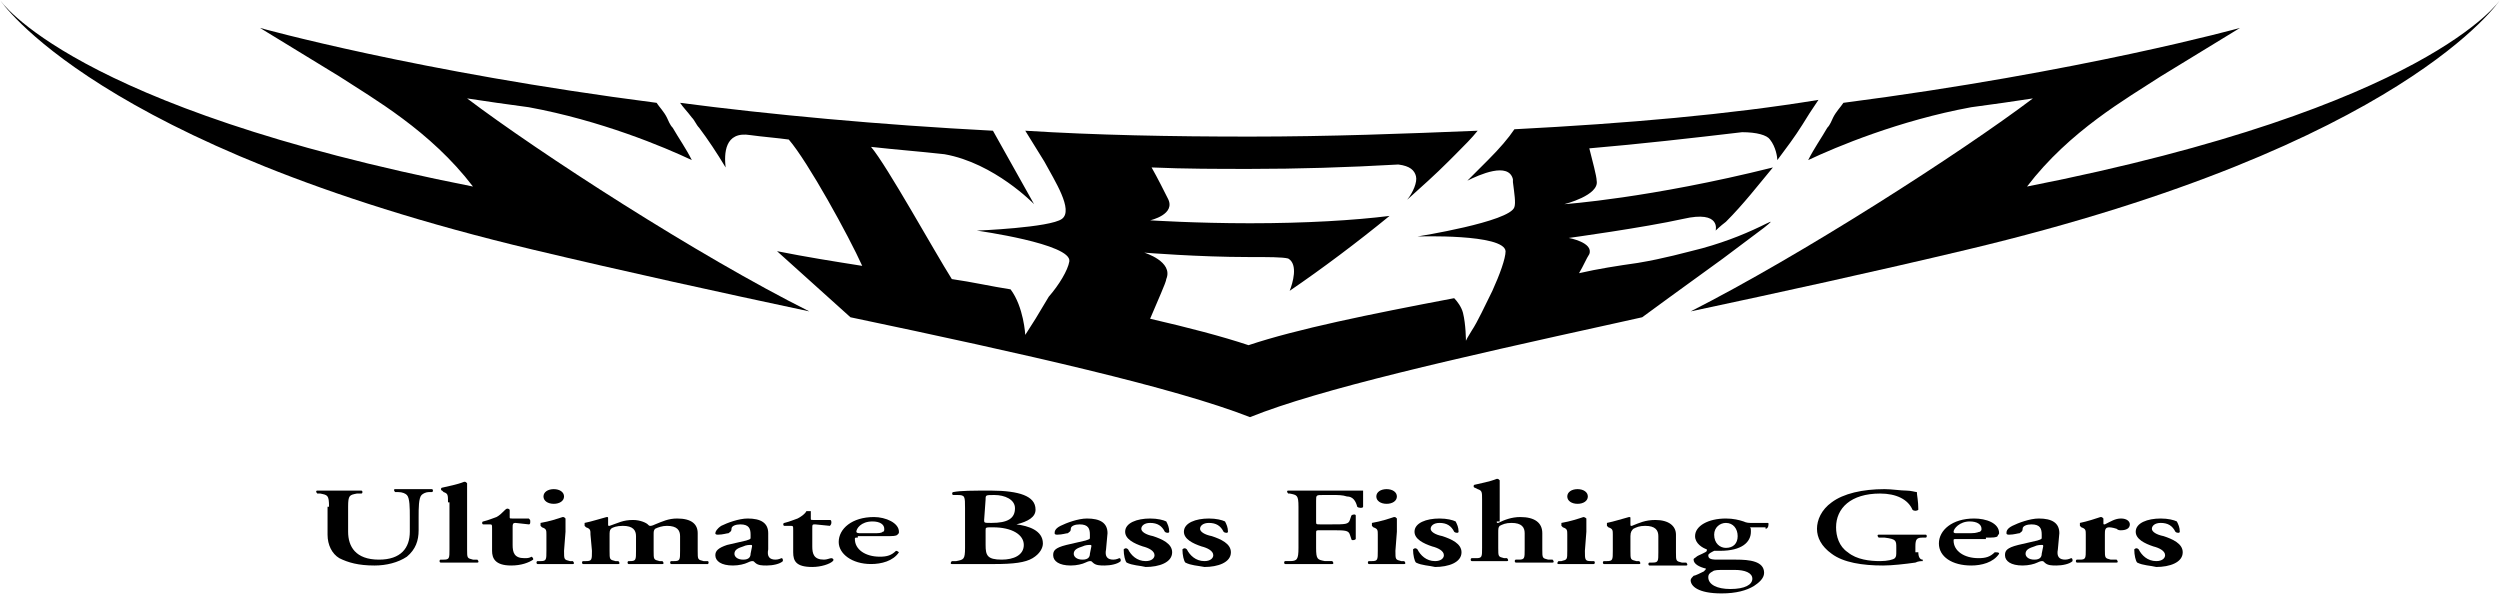
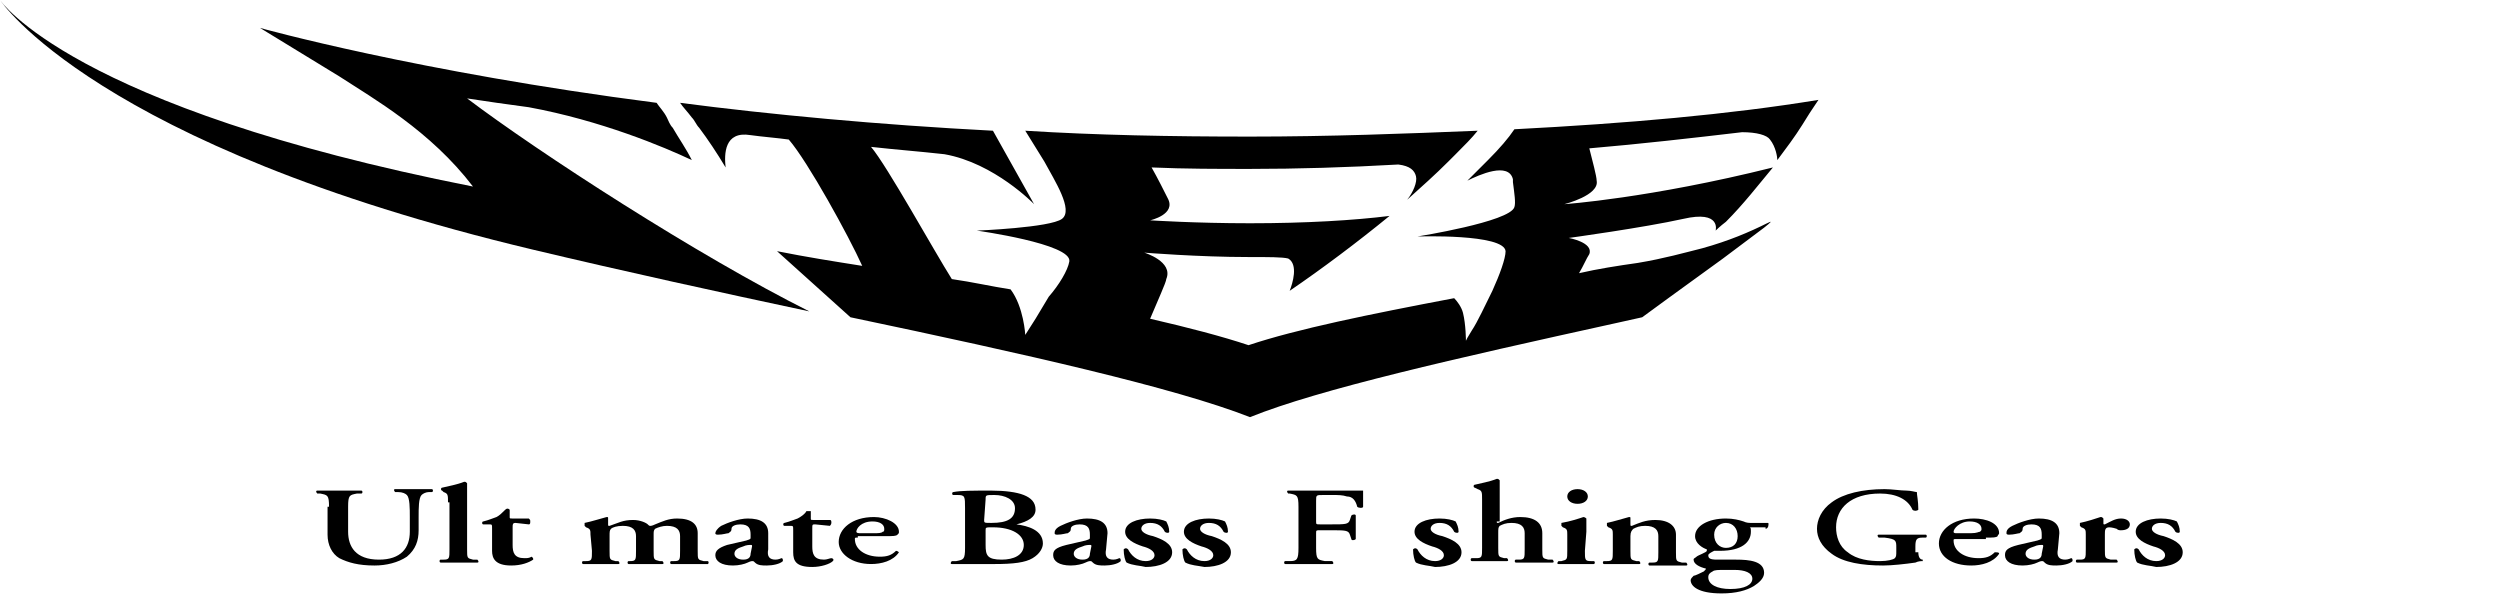
<svg xmlns="http://www.w3.org/2000/svg" version="1.1" id="Ebene_1" x="0px" y="0px" viewBox="0 0 170.2 40.9" style="enable-background:new 0 0 170.2 40.9;" xml:space="preserve">
  <g>
    <g>
      <g>
        <path d="M31.8,6.7c1.3,0.2,2.7,0.4,4.2,0.6c4.9,0.9,9.2,2.7,11.1,3.6c-0.4-0.8-0.9-1.5-1.3-2.2c-0.2-0.2-0.3-0.5-0.4-0.7     c-0.2-0.4-0.5-0.7-0.7-1c-16.3-2.1-27-5.1-27-5.1l5.4,3.3c2.3,1.5,6.2,3.7,9.1,7.5C4.8,7.3,0,0,0,0s6.5,9.9,36.3,17     c6.3,1.5,12.7,2.9,18.8,4.2C47.5,17.4,36.7,10.4,31.8,6.7z" />
-         <path d="M138.4,6.7c-1.3,0.2-2.7,0.4-4.2,0.6c-4.9,0.9-9.2,2.7-11.1,3.6c0.4-0.8,0.9-1.5,1.3-2.2c0.2-0.2,0.3-0.5,0.4-0.7     c0.2-0.4,0.5-0.7,0.7-1c16.2-2.1,27-5.1,27-5.1l-5.4,3.3c-2.3,1.5-6.2,3.7-9.1,7.5C165.4,7.3,170.2,0,170.2,0s-6.5,9.9-36.3,17     c-6.3,1.5-12.7,2.9-18.8,4.2C122.6,17.4,133.5,10.4,138.4,6.7z" />
        <path d="M103.1,8.8c-0.4,0.6-1,1.3-1.8,2.1l0,0l-0.1,0.1c-0.4,0.4-0.8,0.8-1.3,1.3c0.8-0.4,2.8-1.3,3.1-0.1l0,0     c0,0.1,0,0.2,0,0.2l0,0c0.1,0.8,0.2,1.4,0.1,1.7c-0.3,1-6.6,2-6.6,2s5.9-0.2,6,1c0,0.5-0.4,1.6-0.9,2.7c-0.5,1-1,2.1-1.4,2.7     L99.9,23l-0.1,0.2c0,0,0-1.1-0.2-1.9c-0.1-0.4-0.4-0.8-0.6-1c-5.8,1.1-10.7,2.1-14,3.2c-1.8-0.6-4.1-1.2-6.7-1.8     c0.5-1.2,1.1-2.5,1.1-2.7c0.5-1.2-1.5-1.8-1.5-1.8s3.7,0.3,7.1,0.3c1.4,0,2.3,0,2.7,0.1c0.7,0.4,0.3,1.7,0.1,2.2     c2.2-1.5,4.6-3.3,6.8-5.1c-2.4,0.3-5.7,0.5-9.5,0.5c-3.7,0-6.8-0.2-6.8-0.2s1.8-0.4,1.2-1.5c-0.2-0.4-0.7-1.4-1.1-2.1     c2.3,0.1,4.5,0.1,6.7,0.1c3.2,0,6.6-0.1,10.1-0.3c0.8,0.1,1.1,0.4,1.2,0.8c0.1,0.4-0.2,1.1-0.6,1.6c1-0.9,1.9-1.7,2.8-2.6     c0.2-0.2,0.4-0.4,0.5-0.5c0.6-0.6,1.1-1.1,1.5-1.6c-4.9,0.2-10.1,0.4-15.5,0.4c-5.4,0-10.5-0.1-15.3-0.4l1.3,2.1l0,0     c0.7,1.3,2,3.3,1.2,3.9s-5.8,0.8-5.8,0.8s6.5,0.9,6.3,2.1c-0.1,0.6-0.7,1.6-1.4,2.4l0,0l-0.9,1.5l-0.7,1.1c0,0-0.1-1.9-1-3.1     c-1.3-0.2-2.6-0.5-4-0.7c-1.2-1.9-4.4-7.7-5.5-9c1.8,0.2,3.2,0.3,5,0.5c3.4,0.6,6.1,3.4,6.1,3.4l-2.8-5C59.9,8.5,52.4,7.8,46.3,7     c0.2,0.3,0.5,0.6,0.8,1c0.2,0.2,0.3,0.5,0.5,0.7c0.6,0.8,1.2,1.7,1.8,2.7c-0.1-0.9-0.1-2.5,1.7-2.2l0,0c0.7,0.1,1.9,0.2,2.6,0.3     c1.3,1.5,4.1,6.6,5,8.6c-1.9-0.3-3.8-0.6-5.8-1l5,4.5c11.9,2.5,22.1,4.8,27.2,6.8c4.7-1.9,14-4,24.9-6.4l0,0l1.8-0.4     c0,0,3-2.2,5.5-4c0,0,2.4-1.8,2.8-2.1c0.5-0.4,0.6-0.5,0.2-0.3c-1.2,0.6-2.6,1.2-4.4,1.7c-1.2,0.3-2.6,0.7-4.4,1     c-1.4,0.2-2.7,0.4-4,0.7c0.3-0.5,0.5-1,0.7-1.3c0.3-0.8-1.4-1.1-1.4-1.1s5.1-0.7,7.8-1.3c2.6-0.6,2.2,0.8,2.2,0.8     s0.3-0.3,0.7-0.6c1.2-1.2,2.2-2.5,3.2-3.7c-8.4,2.1-14.2,2.5-14.2,2.5s2.4-0.6,2.2-1.6c0-0.3-0.3-1.4-0.5-2.2     c3.5-0.3,7-0.7,10.4-1.1c1,0,1.7,0.2,1.9,0.5c0.4,0.5,0.5,1.2,0.5,1.4c0.6-0.8,1.2-1.6,1.7-2.4c0.2-0.3,0.3-0.5,0.5-0.8     s0.4-0.6,0.6-0.9C117.7,7.8,110.8,8.4,103.1,8.8z" />
      </g>
    </g>
    <g>
      <path d="M22.4,34.5c0-0.8-0.1-0.8-0.6-0.9h-0.2c-0.1-0.1-0.1-0.2,0-0.2c0.5,0,1,0,1.5,0s1,0,1.5,0c0.1,0,0.1,0.2,0,0.2h-0.3    c-0.5,0.1-0.6,0.1-0.6,0.9v1.7c0,1,0.5,1.9,2.1,1.9c1.5,0,2.1-0.8,2.1-1.9v-1c0-0.6,0-1.3-0.2-1.5c-0.1-0.1-0.3-0.2-0.6-0.2h-0.2    c-0.1-0.1-0.1-0.2,0-0.2c0.4,0,0.8,0,1.3,0s0.8,0,1.2,0c0.1,0,0.1,0.2,0,0.2h-0.2c-0.2,0-0.4,0.1-0.5,0.2    c-0.2,0.2-0.2,0.9-0.2,1.5v0.9c0,0.7-0.2,1.3-0.8,1.8c-0.6,0.4-1.4,0.6-2.2,0.6c-1.1,0-1.8-0.2-2.4-0.5c-0.5-0.3-0.8-0.9-0.8-1.6    v-1.9H22.4z" />
      <path d="M30.5,34.2c0-0.5,0-0.6-0.3-0.7l-0.1-0.1c-0.1,0-0.1-0.2,0-0.2c0.4-0.1,1-0.2,1.5-0.4c0.1,0,0.1,0,0.2,0.1    c0,0.3,0,0.8,0,1.1v3.4c0,0.6,0,0.6,0.4,0.7h0.3c0.1,0.1,0.1,0.2,0,0.2c-0.5,0-0.9,0-1.3,0c-0.4,0-0.8,0-1.2,0    c-0.1,0-0.1-0.2,0-0.2h0.2c0.4,0,0.4-0.1,0.4-0.7v-3.2H30.5z" />
      <path d="M36,35.7c0.1,0,0.1-0.1,0.1-0.2s0-0.1-0.1-0.2h-1.1c-0.2,0-0.2,0-0.2-0.1v-0.5c-0.1-0.1-0.2-0.1-0.3,0    c-0.2,0.2-0.4,0.4-0.6,0.5c-0.3,0.1-0.5,0.2-0.9,0.3c-0.1,0-0.1,0.2,0,0.2h0.4c0.2,0,0.2,0,0.2,0.3v1.5c0,0.5,0.2,1,1.3,1    c0.7,0,1.2-0.2,1.5-0.4c0-0.1,0-0.1-0.1-0.2C36,38,35.9,38,35.7,38c-0.7,0-0.8-0.4-0.8-0.9v-1.2c0-0.2,0-0.3,0.2-0.3L36,35.7    L36,35.7z" />
-       <path d="M38.4,37.5c0,0.6,0,0.6,0.4,0.7H39c0.1,0.1,0.1,0.2,0,0.2c-0.4,0-0.8,0-1.2,0c-0.4,0-0.8,0-1.2,0c-0.1,0-0.1-0.2,0-0.2    h0.2c0.4,0,0.4-0.1,0.4-0.7v-1.1c0-0.3,0-0.4-0.3-0.5l-0.1-0.1c0,0,0-0.1,0-0.2c0.6-0.1,1.2-0.3,1.5-0.4c0.1,0,0.1,0,0.2,0.1    c0,0.3,0,0.6,0,0.9L38.4,37.5L38.4,37.5z M37,33.8c0-0.3,0.3-0.5,0.7-0.5c0.4,0,0.7,0.2,0.7,0.5s-0.3,0.5-0.7,0.5    C37.3,34.3,37,34.1,37,33.8z" />
      <path d="M40.2,36.4c0-0.3,0-0.4-0.3-0.5l-0.1-0.1c0,0,0-0.1,0-0.2c0.5-0.1,1.1-0.3,1.5-0.4c0.1,0,0.1,0,0.1,0.1s0,0.3,0,0.4    s0,0.1,0.1,0.1c0.6-0.2,0.9-0.4,1.6-0.4c0.5,0,0.9,0.2,1,0.3c0.1,0.1,0.1,0.1,0.2,0.1c0,0,0.1,0,0.3-0.1c0.5-0.2,0.9-0.4,1.5-0.4    c1,0,1.4,0.4,1.4,1v1.2c0,0.6,0,0.6,0.4,0.7h0.3c0.1,0.1,0,0.2,0,0.2c-0.5,0-0.9,0-1.3,0s-0.8,0-1.2,0c-0.1,0-0.1-0.2,0-0.2h0.2    c0.4,0,0.4-0.1,0.4-0.7v-1c0-0.4-0.2-0.7-0.9-0.7c-0.3,0-0.6,0.1-0.8,0.2c-0.1,0.1-0.1,0.2-0.1,0.4v1.1c0,0.6,0,0.6,0.4,0.7h0.2    c0.1,0.1,0.1,0.2,0,0.2c-0.4,0-0.8,0-1.2,0c-0.4,0-0.8,0-1.1,0c-0.1,0-0.1-0.2,0-0.2h0.1c0.4,0,0.4-0.1,0.4-0.7v-1    c0-0.4-0.2-0.7-0.9-0.7c-0.4,0-0.7,0.1-0.8,0.2c-0.1,0.1-0.1,0.2-0.1,0.5v1c0,0.6,0,0.6,0.4,0.7h0.2c0.1,0.1,0.1,0.2,0,0.2    c-0.4,0-0.8,0-1.2,0c-0.4,0-0.8,0-1.2,0c-0.1,0-0.1-0.2,0-0.2h0.2c0.4,0,0.4-0.1,0.4-0.7L40.2,36.4L40.2,36.4z" />
      <path d="M52.3,36.3c0-0.7-0.5-1-1.4-1c-0.6,0-1.4,0.3-1.8,0.5c-0.3,0.2-0.4,0.4-0.4,0.5s0.1,0.1,0.2,0.1c0.3,0,0.6-0.1,0.7-0.1    c0.1-0.1,0.2-0.1,0.2-0.3c0-0.2,0.3-0.3,0.6-0.3c0.6,0,0.7,0.3,0.7,0.7v0.2c0,0.1,0,0.1-0.3,0.2c-0.4,0.1-0.9,0.2-1.3,0.3    c-0.6,0.2-0.8,0.4-0.8,0.7c0,0.4,0.4,0.7,1.2,0.7c0.4,0,0.8-0.1,1-0.2s0.3-0.1,0.3-0.1c0.1,0,0.1,0,0.2,0.1    c0.2,0.2,0.5,0.2,0.8,0.2c0.4,0,0.9-0.1,1.1-0.3c0-0.1,0-0.2-0.1-0.2c0,0-0.2,0.1-0.4,0.1c-0.4,0-0.6-0.2-0.5-0.7V36.3z     M51.1,37.7c0,0.2-0.1,0.4-0.5,0.4S50,37.9,50,37.7c0-0.3,0.3-0.4,0.6-0.5c0.2-0.1,0.4-0.1,0.5-0.1s0.1,0,0.1,0.1L51.1,37.7z" />
      <path d="M55.5,35.7c-0.2,0-0.2,0-0.2,0.3v1.2c0,0.5,0.1,0.9,0.8,0.9c0.2,0,0.4-0.1,0.5-0.1s0.2,0.1,0.1,0.2    c-0.2,0.2-0.8,0.4-1.4,0.4c-1.1,0-1.3-0.4-1.3-1v-1.5c0-0.3,0-0.3-0.2-0.3h-0.4c-0.1,0-0.1-0.2,0-0.2c0.4-0.1,0.6-0.2,0.9-0.3    c0.2-0.1,0.5-0.3,0.6-0.5c0.1,0,0.3,0,0.3,0v0.5c0,0.1,0,0.1,0.2,0.1h1.1c0.1,0,0.1,0.1,0.1,0.2s-0.1,0.2-0.1,0.2L55.5,35.7    L55.5,35.7z" />
      <path d="M58.4,36.6c-0.2,0-0.2,0-0.2,0.1c0,0.7,0.7,1.2,1.7,1.2c0.5,0,0.8-0.1,1.1-0.4c0.1,0,0.2,0.1,0.2,0.1    c-0.4,0.6-1.2,0.8-1.9,0.8c-1.3,0-2.2-0.7-2.2-1.5c0-0.9,0.9-1.7,2.4-1.7c0.8,0,1.7,0.4,1.7,1c0,0.1,0,0.1-0.1,0.2    s-0.3,0.1-0.8,0.1h-1.9V36.6z M59.5,36.3c0.3,0,0.5,0,0.6-0.1c0.1,0,0.1-0.1,0.1-0.2c0-0.3-0.3-0.5-0.8-0.5    c-0.8,0-1.1,0.5-1.1,0.7c0,0,0,0.1,0.2,0.1H59.5z" />
      <path d="M67.1,36.1c0-0.2,0-0.2,0.5-0.2c1.3,0,2.1,0.5,2.1,1.2s-0.7,1-1.5,1c-1,0-1.1-0.3-1.1-1V36.1z M65.7,37.3    c0,0.8-0.1,0.8-0.6,0.9h-0.3c-0.1,0.1-0.1,0.2,0,0.2c0.5,0,1,0,1.5,0c0.4,0,0.9,0,1.4,0c1.3,0,2.1-0.1,2.6-0.4s0.7-0.7,0.7-1    c0-0.9-1-1.2-1.8-1.3c-0.1,0-0.1,0-0.1,0s0,0,0.1,0c0.8-0.2,1.3-0.5,1.3-1s-0.3-0.8-0.8-1s-1.3-0.3-2.2-0.3c-1.3,0-2.1,0-2.6,0.1    c-0.1,0-0.1,0.2,0,0.2h0.3c0.5,0,0.5,0.1,0.5,0.9V37.3z M67.1,34c0-0.3,0-0.3,0.6-0.3c0.7,0,1.4,0.3,1.4,0.9c0,0.7-0.5,1-1.6,1    c-0.5,0-0.5,0-0.5-0.2L67.1,34L67.1,34z" />
      <path d="M74.2,37.7c0,0.2-0.1,0.4-0.5,0.4c-0.4,0-0.6-0.2-0.6-0.4c0-0.3,0.3-0.4,0.6-0.5c0.2-0.1,0.4-0.1,0.5-0.1    c0.1,0,0.1,0,0.1,0.1L74.2,37.7z M75.4,36.3c0-0.7-0.5-1-1.4-1c-0.6,0-1.4,0.3-1.8,0.5c-0.4,0.2-0.4,0.4-0.4,0.5s0.1,0.1,0.2,0.1    c0.3,0,0.6-0.1,0.7-0.1c0.1-0.1,0.2-0.1,0.2-0.3c0-0.2,0.3-0.3,0.6-0.3c0.6,0,0.7,0.3,0.7,0.7v0.2c0,0.1,0,0.1-0.3,0.2    c-0.4,0.1-0.9,0.2-1.3,0.3c-0.8,0.2-0.9,0.4-0.9,0.7c0,0.4,0.4,0.7,1.2,0.7c0.4,0,0.8-0.1,1-0.2s0.3-0.1,0.3-0.1    c0.1,0,0.1,0,0.2,0.1c0.2,0.2,0.5,0.2,0.8,0.2c0.4,0,0.9-0.1,1.1-0.3c0-0.1,0-0.2-0.1-0.2c0,0-0.2,0.1-0.4,0.1    c-0.4,0-0.6-0.2-0.5-0.7L75.4,36.3z" />
      <path d="M76.7,38.3c-0.1-0.1-0.2-0.5-0.2-0.9c0.1-0.1,0.2-0.1,0.3,0c0.2,0.4,0.6,0.8,1.2,0.8c0.4,0,0.6-0.2,0.6-0.4    c0-0.3-0.4-0.5-0.8-0.6c-0.6-0.2-1.2-0.5-1.2-1c0-0.6,0.8-0.9,1.7-0.9c0.5,0,0.9,0.1,1.1,0.2c0.1,0.2,0.2,0.4,0.2,0.7    c0,0.1-0.2,0.1-0.3,0c-0.2-0.4-0.5-0.6-1-0.6c-0.4,0-0.6,0.2-0.6,0.4c0,0.2,0.3,0.4,0.8,0.5c0.6,0.2,1.3,0.5,1.3,1.1    c0,0.7-0.9,1-1.8,1C77.6,38.5,77.1,38.5,76.7,38.3z" />
      <path d="M80.7,38.3c-0.1-0.1-0.2-0.5-0.2-0.9c0.1-0.1,0.2-0.1,0.3,0c0.2,0.4,0.6,0.8,1.2,0.8c0.4,0,0.6-0.2,0.6-0.4    c0-0.3-0.4-0.5-0.8-0.6c-0.6-0.2-1.2-0.5-1.2-1c0-0.6,0.8-0.9,1.7-0.9c0.5,0,0.9,0.1,1.1,0.2c0.1,0.2,0.2,0.4,0.2,0.7    c0,0.1-0.2,0.1-0.3,0c-0.2-0.4-0.5-0.6-1-0.6c-0.4,0-0.6,0.2-0.6,0.4c0,0.2,0.3,0.4,0.8,0.5c0.6,0.2,1.3,0.5,1.3,1.1    c0,0.7-0.9,1-1.8,1C81.5,38.5,81.1,38.5,80.7,38.3z" />
      <path d="M91.2,33.4c0.7,0,1.4,0,1.6,0c0,0.2,0,0.7,0,1.1c0,0.1-0.3,0.1-0.4,0c-0.1-0.4-0.3-0.7-0.7-0.7c-0.3-0.1-0.6-0.1-1-0.1    h-0.6c-0.5,0-0.5,0-0.5,0.4v1.4c0,0.2,0,0.2,0.3,0.2h0.7c1,0,1.2,0,1.3-0.3l0.1-0.3c0.1-0.1,0.3-0.1,0.3,0c0,0.2,0,0.5,0,0.8    s0,0.6,0,0.8c-0.1,0.1-0.3,0.1-0.3,0l-0.1-0.3c-0.1-0.3-0.3-0.3-1.3-0.3h-0.7c-0.3,0-0.3,0-0.3,0.2v1c0,0.8,0.1,0.8,0.6,0.9h0.5    c0.1,0.1,0.1,0.2,0,0.2c-0.7,0-1.2,0-1.7,0s-1,0-1.5,0c-0.1,0-0.1-0.2,0-0.2h0.3c0.5,0,0.6-0.1,0.6-0.9v-2.8    c0-0.8-0.1-0.8-0.6-0.9h-0.1c-0.1-0.1-0.1-0.2,0-0.2c0.4,0,0.9,0,1.4,0H91.2z" />
-       <path d="M95,37.5c0,0.6,0,0.6,0.4,0.7h0.2c0.1,0.1,0.1,0.2,0,0.2c-0.4,0-0.8,0-1.2,0s-0.8,0-1.2,0c-0.1,0-0.1-0.2,0-0.2h0.2    c0.4,0,0.4-0.1,0.4-0.7v-1.1c0-0.3,0-0.4-0.3-0.5l-0.1-0.1c0,0,0-0.1,0-0.2c0.6-0.1,1.2-0.3,1.5-0.4c0.1,0,0.1,0,0.2,0.1    c0,0.3,0,0.6,0,0.9L95,37.5L95,37.5z M93.7,33.8c0-0.3,0.3-0.5,0.7-0.5s0.7,0.2,0.7,0.5s-0.3,0.5-0.7,0.5S93.7,34.1,93.7,33.8z" />
      <path d="M96.4,38.3c-0.1-0.1-0.2-0.5-0.2-0.9c0.1-0.1,0.2-0.1,0.3,0c0.2,0.4,0.6,0.8,1.2,0.8c0.4,0,0.6-0.2,0.6-0.4    c0-0.3-0.4-0.5-0.8-0.6c-0.6-0.2-1.2-0.5-1.2-1c0-0.6,0.8-0.9,1.7-0.9c0.5,0,0.9,0.1,1.1,0.2c0.1,0.2,0.2,0.4,0.2,0.7    c0,0.1-0.2,0.1-0.3,0c-0.2-0.4-0.5-0.6-1-0.6c-0.4,0-0.6,0.2-0.6,0.4c0,0.2,0.3,0.4,0.8,0.5c0.6,0.2,1.3,0.5,1.3,1.1    c0,0.7-0.9,1-1.8,1C97.3,38.5,96.8,38.5,96.4,38.3z" />
      <path d="M101.9,35.5c0,0.1,0,0.1,0.1,0.1c0.4-0.2,0.9-0.4,1.5-0.4c1,0,1.5,0.4,1.5,1.1v1.1c0,0.6,0,0.6,0.4,0.7h0.3    c0.1,0.1,0.1,0.2,0,0.2c-0.5,0-0.9,0-1.3,0c-0.4,0-0.8,0-1.2,0c-0.1,0-0.1-0.2,0-0.2h0.2c0.4,0,0.4-0.1,0.4-0.7v-1.1    c0-0.4-0.2-0.7-0.9-0.7c-0.4,0-0.6,0.1-0.8,0.2c-0.1,0.1-0.1,0.2-0.1,0.5v1c0,0.6,0,0.6,0.4,0.7h0.2c0.1,0.1,0.1,0.2,0,0.2    c-0.4,0-0.8,0-1.2,0s-0.8,0-1.2,0c-0.1,0-0.1-0.2,0-0.2h0.3c0.4,0,0.4-0.1,0.4-0.7V34c0-0.5,0-0.6-0.3-0.7l-0.2-0.1    c-0.1,0-0.1-0.2,0-0.2c0.4-0.1,1-0.2,1.5-0.4c0.1,0,0.1,0,0.2,0.1c0,0.3,0,0.8,0,1.1v1.7H101.9z" />
      <path d="M107.4,34.3c0.4,0,0.7-0.2,0.7-0.5s-0.3-0.5-0.7-0.5s-0.7,0.2-0.7,0.5S107,34.3,107.4,34.3z M108,36.2c0-0.3,0-0.7,0-0.9    c0,0-0.1-0.1-0.2-0.1c-0.3,0.1-0.9,0.3-1.5,0.4c0,0,0,0.1,0,0.2l0.1,0.1c0.3,0.1,0.3,0.2,0.3,0.5v1.1c0,0.6,0,0.6-0.4,0.7h-0.2    c-0.1,0.1-0.1,0.2,0,0.2c0.4,0,0.8,0,1.2,0s0.8,0,1.2,0c0.1,0,0.1-0.2,0-0.2h-0.2c-0.4,0-0.4-0.1-0.4-0.7L108,36.2L108,36.2z" />
      <path d="M111,37.5c0,0.6,0,0.6,0.4,0.7h0.2c0.1,0.1,0.1,0.2,0,0.2c-0.4,0-0.8,0-1.2,0s-0.8,0-1.2,0c-0.1,0-0.1-0.2,0-0.2h0.2    c0.4,0,0.4-0.1,0.4-0.7v-1.1c0-0.3,0-0.4-0.3-0.5l-0.1-0.1c0,0,0-0.1,0-0.2c0.5-0.1,1.1-0.3,1.5-0.4c0.1,0,0.1,0,0.1,0.1    s0,0.3,0,0.4s0,0.1,0.1,0.1c0.5-0.2,0.9-0.4,1.6-0.4c0.9,0,1.4,0.4,1.4,1v1.2c0,0.6,0,0.6,0.4,0.7h0.3c0.1,0.1,0.1,0.2,0,0.2    c-0.5,0-0.9,0-1.3,0c-0.4,0-0.8,0-1.2,0c-0.1,0-0.1-0.2,0-0.2h0.2c0.4,0,0.4-0.1,0.4-0.7v-1.1c0-0.4-0.2-0.7-0.9-0.7    c-0.4,0-0.6,0.1-0.8,0.2c-0.1,0.1-0.2,0.2-0.2,0.5L111,37.5L111,37.5z" />
      <path d="M118.1,38.8c0.7,0,1.2,0.2,1.2,0.6s-0.5,0.7-1.5,0.7c-0.9,0-1.5-0.3-1.5-0.8c0-0.2,0.1-0.3,0.3-0.4    c0.1-0.1,0.4-0.1,0.8-0.1C117.4,38.8,118.1,38.8,118.1,38.8z M120.2,36c0.1,0,0.2-0.1,0.2-0.3c0-0.1,0-0.1-0.1-0.1h-1.1    c-0.1,0-0.3,0-0.5-0.1c-0.3-0.1-0.7-0.2-1.2-0.2c-1.2,0-2.1,0.5-2.1,1.2c0,0.5,0.5,0.8,0.8,0.9v0.1c0,0.1-0.6,0.3-0.7,0.4    c-0.1,0.1-0.2,0.1-0.2,0.2c0,0.3,0.4,0.5,0.8,0.6c0.1,0,0,0.1-0.1,0.2c-0.2,0.1-0.6,0.3-0.7,0.3c-0.1,0.1-0.2,0.2-0.2,0.3    c0,0.4,0.5,0.9,2.1,0.9c1,0,1.7-0.2,2.2-0.5c0.3-0.2,0.7-0.5,0.7-0.9c0-0.8-1-0.9-1.9-0.9c-0.5,0-0.9,0-1.3,0    c-0.5,0-0.6-0.1-0.6-0.3c0-0.1,0.2-0.2,0.4-0.3c0.1,0,0.3,0,0.4,0c1.5,0,2.1-0.6,2.1-1.3c0-0.2,0-0.3-0.1-0.3h1.1V36z M116.7,36.4    c0-0.5,0.4-0.8,0.8-0.8c0.5,0,0.8,0.4,0.8,0.9s-0.3,0.8-0.8,0.8C117.1,37.3,116.7,37,116.7,36.4z" />
      <path d="M130.6,37.6c0,0.3,0.1,0.5,0.3,0.5v0.1c-0.1,0-0.3,0-0.5,0.1c-0.7,0.1-1.6,0.2-2.2,0.2c-1.4,0-2.7-0.2-3.5-0.8    c-0.7-0.5-1-1.1-1-1.7s0.3-1.3,1-1.8c0.8-0.6,2.1-0.9,3.6-0.9c0.5,0,1.1,0.1,1.5,0.1c0.3,0,0.6,0.1,0.7,0.1c0,0.2,0.1,0.6,0.1,1.2    c-0.1,0.1-0.3,0.1-0.4,0c-0.3-0.7-1.1-1.1-2.2-1.1c-2,0-3,1-3,2.3c0,0.6,0.2,1.3,0.8,1.7c0.6,0.5,1.5,0.6,2.2,0.6    c0.5,0,0.9-0.1,1-0.2s0.1-0.2,0.1-0.5v-0.2c0-0.5,0-0.6-0.8-0.7h-0.4c-0.1-0.1-0.1-0.2,0-0.2c0.4,0,1,0,1.8,0c0.5,0,0.9,0,1.4,0    c0.1,0,0.1,0.2,0,0.2h-0.2c-0.4,0-0.5,0.1-0.5,0.6v0.4H130.6z" />
      <path d="M135.2,36.6c0.5,0,0.7,0,0.8-0.1c0-0.1,0.1-0.1,0.1-0.2c0-0.7-0.9-1-1.7-1c-1.5,0-2.4,0.8-2.4,1.7c0,0.9,0.9,1.5,2.2,1.5    c0.7,0,1.5-0.2,1.9-0.8c0-0.1-0.1-0.1-0.3-0.1c-0.3,0.3-0.6,0.4-1.1,0.4c-1,0-1.7-0.5-1.7-1.2c0-0.1,0-0.1,0.2-0.1h2V36.6z     M133.2,36.3c-0.1,0-0.2,0-0.2-0.1c0-0.2,0.4-0.7,1.1-0.7c0.5,0,0.8,0.2,0.8,0.5c0,0.1,0,0.1-0.1,0.2c-0.1,0-0.2,0.1-0.6,0.1    H133.2z" />
      <path d="M139,37.7c0,0.2-0.1,0.4-0.5,0.4s-0.6-0.2-0.6-0.4c0-0.3,0.3-0.4,0.6-0.5c0.2-0.1,0.4-0.1,0.5-0.1s0.1,0,0.1,0.1L139,37.7    z M140.2,36.3c0-0.7-0.5-1-1.4-1c-0.6,0-1.4,0.3-1.8,0.5c-0.4,0.2-0.4,0.4-0.4,0.5s0.1,0.1,0.2,0.1c0.3,0,0.6-0.1,0.7-0.1    c0.1-0.1,0.2-0.1,0.2-0.3c0-0.2,0.3-0.3,0.6-0.3c0.6,0,0.7,0.3,0.7,0.7v0.2c0,0.1,0,0.1-0.3,0.2c-0.4,0.1-0.9,0.2-1.3,0.3    c-0.8,0.2-0.9,0.4-0.9,0.7c0,0.4,0.4,0.7,1.2,0.7c0.4,0,0.8-0.1,1-0.2s0.3-0.1,0.3-0.1c0.1,0,0.1,0,0.2,0.1    c0.2,0.2,0.5,0.2,0.8,0.2c0.4,0,0.9-0.1,1.1-0.3c0-0.1,0-0.2-0.1-0.2c0,0-0.2,0.1-0.4,0.1c-0.4,0-0.6-0.2-0.5-0.7L140.2,36.3z" />
      <path d="M142,36.4c0-0.3,0-0.4-0.3-0.5l-0.1-0.1c0,0,0-0.1,0-0.2c0.5-0.1,1.1-0.3,1.4-0.4c0.1,0,0.1,0,0.2,0.1c0,0.1,0,0.3,0,0.3    c0,0.1,0,0.1,0.1,0.1c0.4-0.2,0.7-0.4,1.1-0.4c0.4,0,0.6,0.2,0.6,0.4c0,0.3-0.3,0.4-0.6,0.4c-0.1,0-0.2,0-0.3-0.1    c-0.3-0.1-0.5-0.1-0.5-0.1c-0.3,0-0.3,0.2-0.3,0.5v1c0,0.6,0,0.6,0.4,0.7h0.4c0.1,0.1,0.1,0.2,0,0.2c-0.7,0-1.1,0-1.5,0    s-0.8,0-1.2,0c-0.1,0-0.1-0.2,0-0.2h0.2c0.4,0,0.4-0.1,0.4-0.7L142,36.4L142,36.4z" />
      <path d="M145.5,38.3c-0.1-0.1-0.2-0.5-0.2-0.9c0.1-0.1,0.2-0.1,0.3,0c0.2,0.4,0.6,0.8,1.2,0.8c0.4,0,0.6-0.2,0.6-0.4    c0-0.3-0.4-0.5-0.8-0.6c-0.6-0.2-1.2-0.5-1.2-1c0-0.6,0.8-0.9,1.7-0.9c0.5,0,0.9,0.1,1.1,0.2c0.1,0.2,0.2,0.4,0.2,0.7    c0,0.1-0.2,0.1-0.3,0c-0.2-0.4-0.5-0.6-1-0.6c-0.4,0-0.6,0.2-0.6,0.4c0,0.2,0.3,0.4,0.8,0.5c0.6,0.2,1.3,0.5,1.3,1.1    c0,0.7-0.9,1-1.8,1C146.4,38.5,145.9,38.5,145.5,38.3z" />
    </g>
  </g>
</svg>